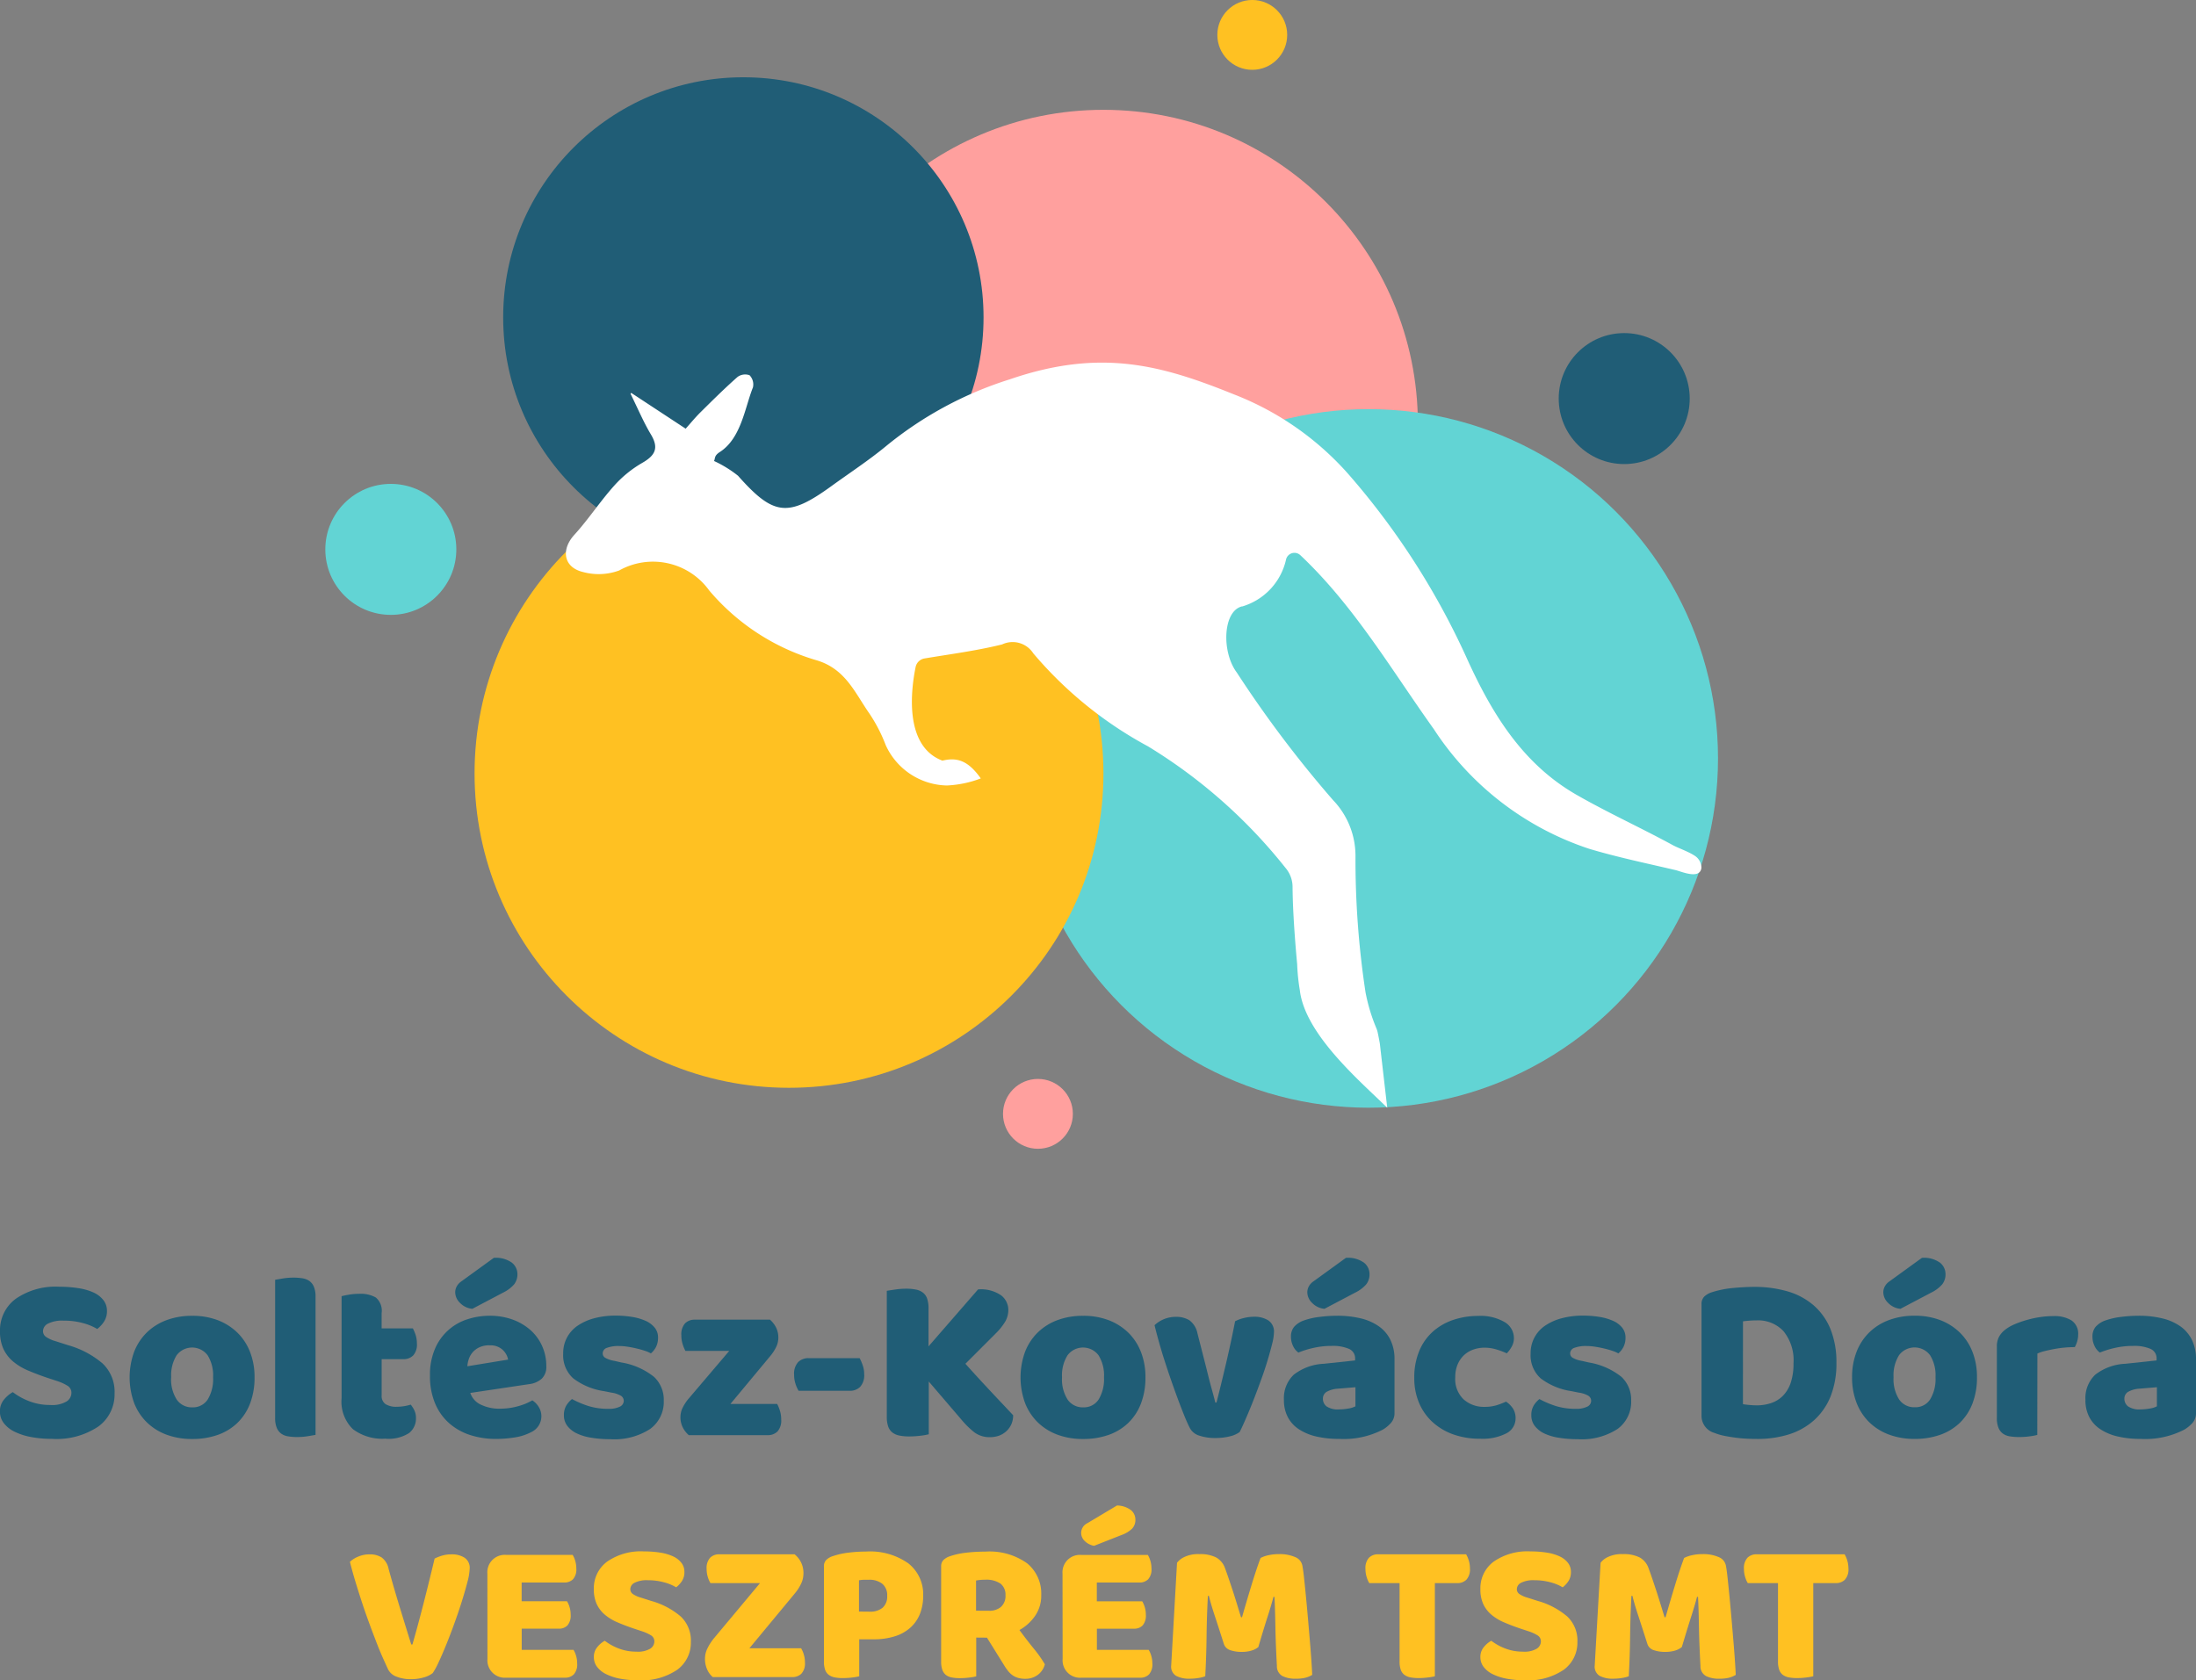
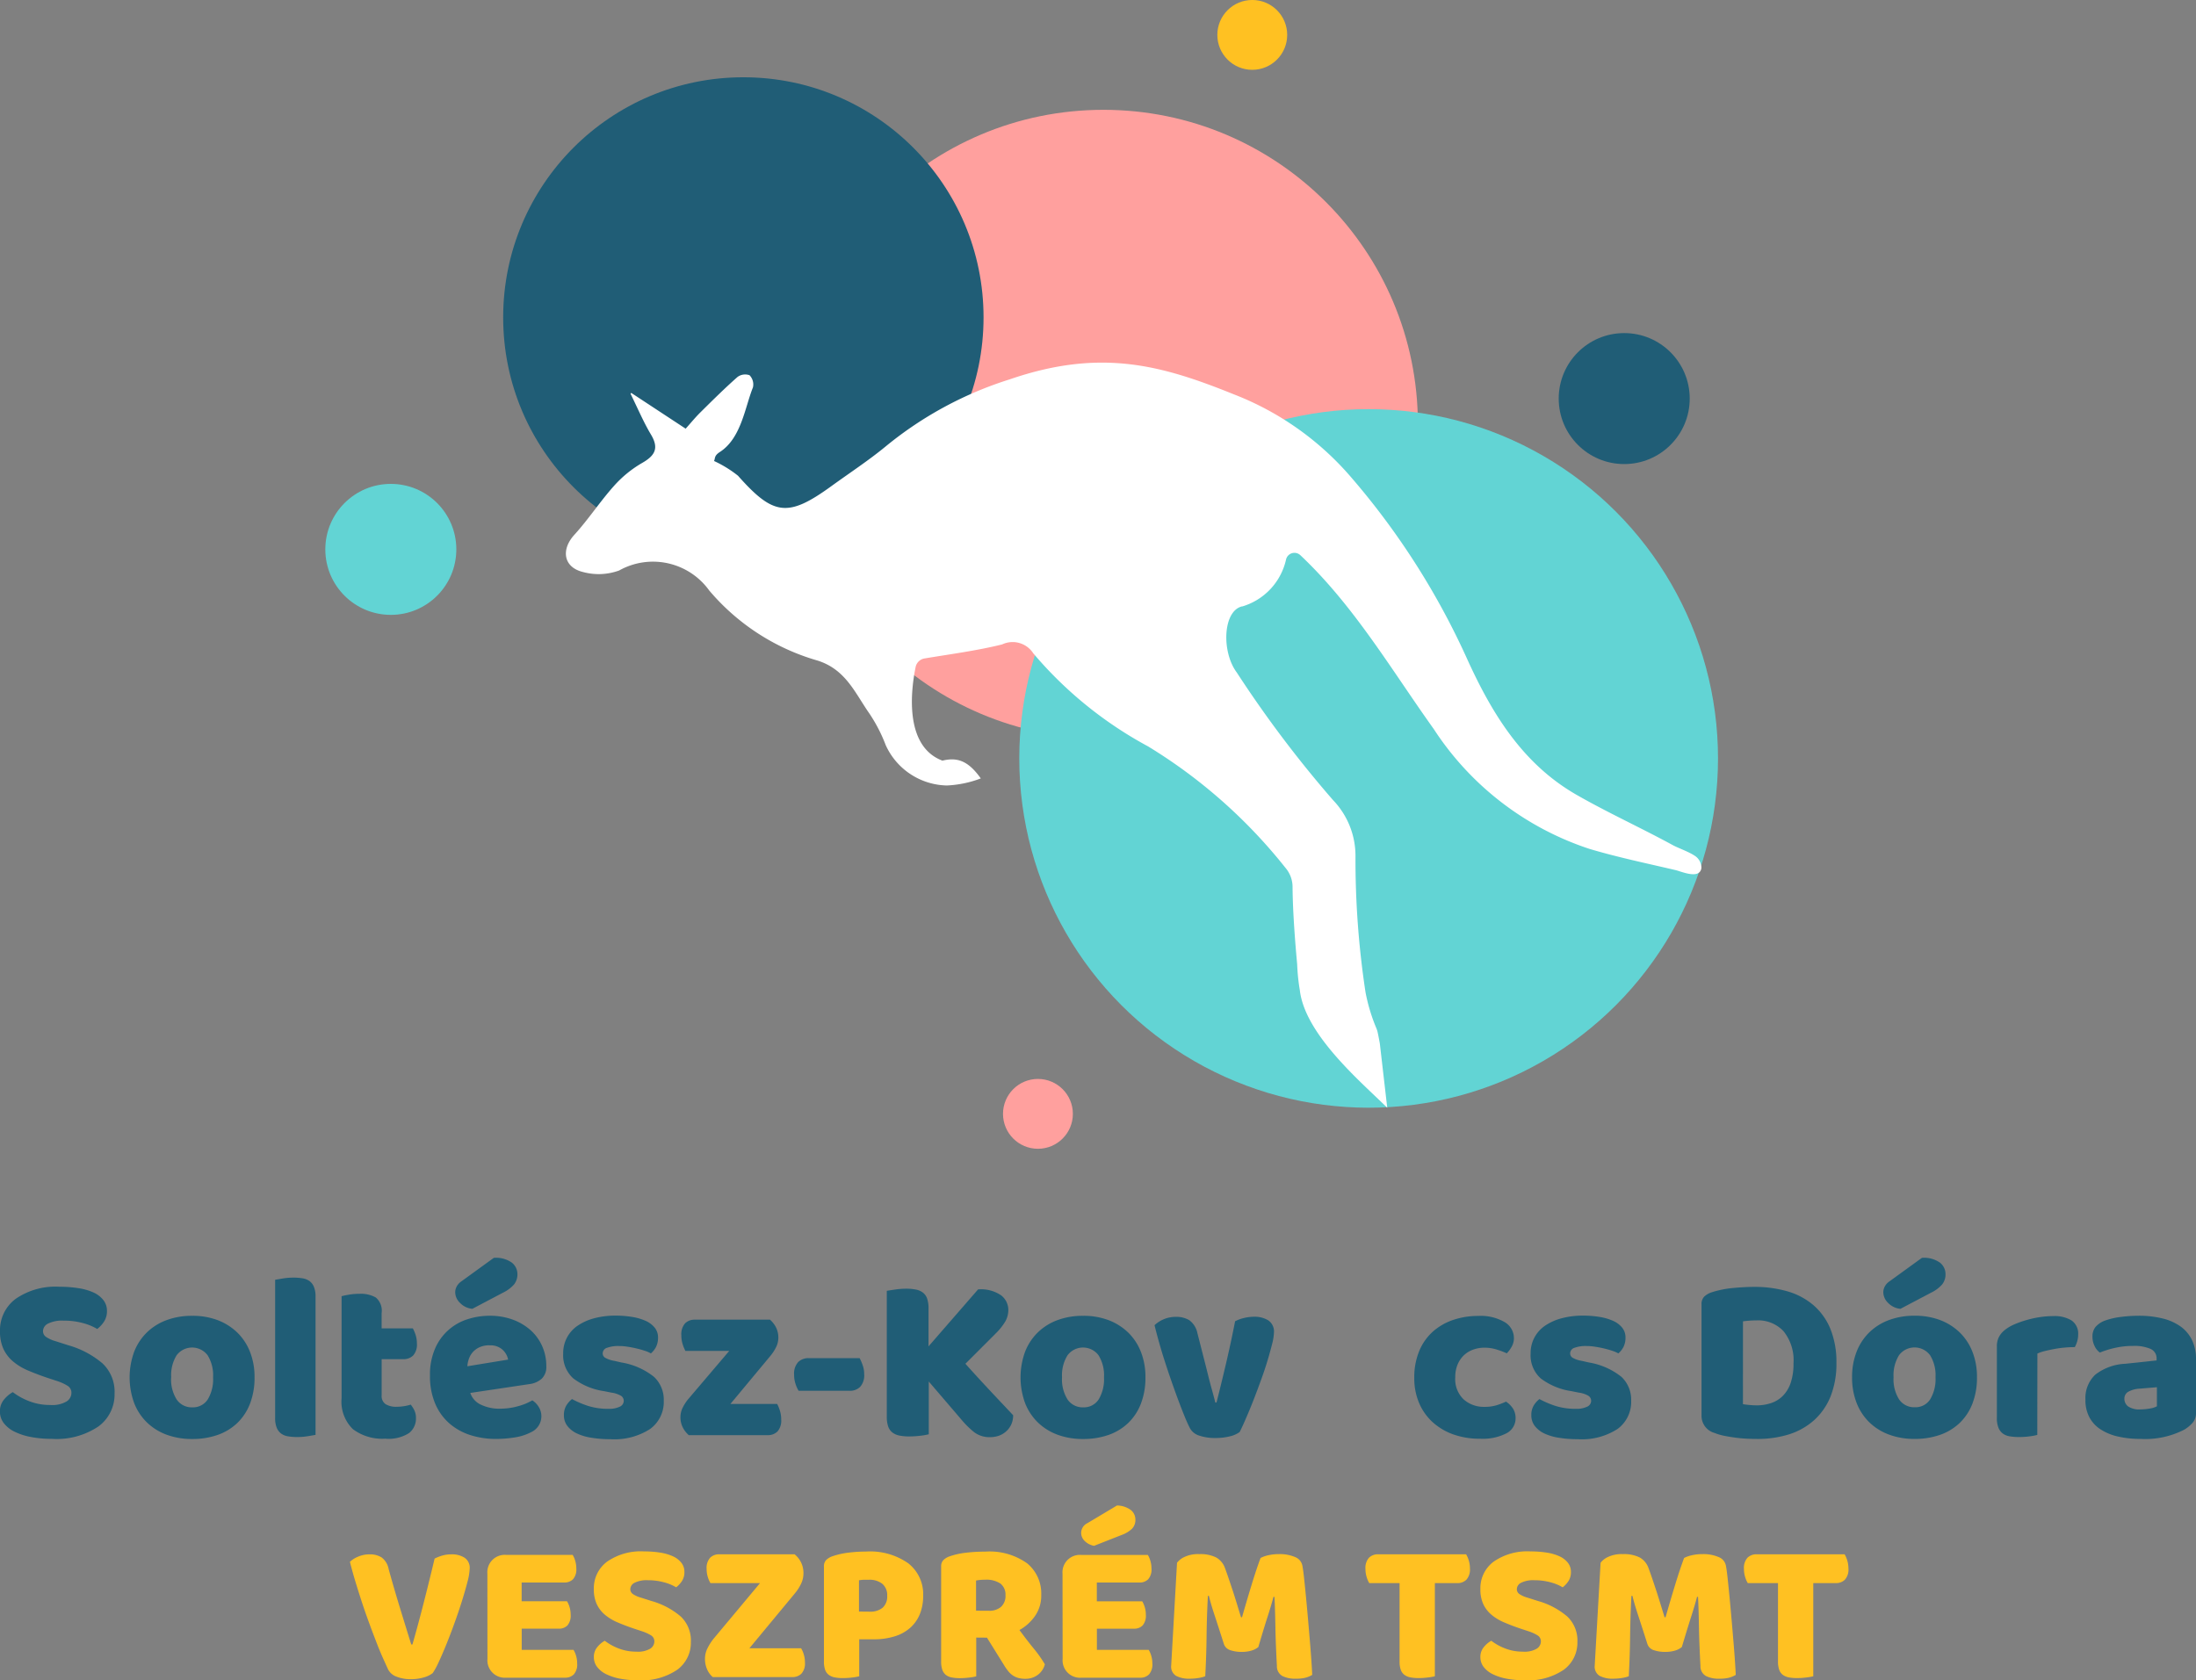
<svg xmlns="http://www.w3.org/2000/svg" width="101.915" height="78" viewBox="0 0 101.915 78">
  <rect x="0" y="0" width="101.915" height="78" fill="#808080" stroke="none" />
  <g transform="translate(-685 -324.228)">
    <g transform="translate(685 382.617)">
      <path d="M687.179,650.784q-.487-.166-.885-.337a2.7,2.7,0,0,1-.686-.415,1.715,1.715,0,0,1-.448-.581,1.91,1.91,0,0,1-.16-.824,1.81,1.81,0,0,1,.724-1.5,3.234,3.234,0,0,1,2.03-.564,5.534,5.534,0,0,1,.885.066,2.646,2.646,0,0,1,.7.2,1.227,1.227,0,0,1,.459.354.8.8,0,0,1,.166.5.886.886,0,0,1-.132.492,1.382,1.382,0,0,1-.321.348,2.5,2.5,0,0,0-.653-.271,3.276,3.276,0,0,0-.9-.116,1.477,1.477,0,0,0-.73.138.4.4,0,0,0-.232.348.322.322,0,0,0,.144.271,1.484,1.484,0,0,0,.432.194l.586.188a4.241,4.241,0,0,1,1.6.846,1.809,1.809,0,0,1,.559,1.4,1.842,1.842,0,0,1-.741,1.521,3.483,3.483,0,0,1-2.179.581,5.063,5.063,0,0,1-.946-.083,2.981,2.981,0,0,1-.763-.243,1.407,1.407,0,0,1-.509-.4.874.874,0,0,1-.182-.548.829.829,0,0,1,.188-.547,1.434,1.434,0,0,1,.409-.348,3.012,3.012,0,0,0,.758.42,2.64,2.64,0,0,0,.979.177,1.314,1.314,0,0,0,.763-.166.479.479,0,0,0,.221-.387.379.379,0,0,0-.177-.337,2.294,2.294,0,0,0-.5-.226Z" transform="translate(-685 -645.221)" fill="#205d76" />
      <path d="M723.268,656.7a3.33,3.33,0,0,1-.21,1.222,2.475,2.475,0,0,1-.592.9,2.517,2.517,0,0,1-.913.553,3.527,3.527,0,0,1-1.183.188,3.351,3.351,0,0,1-1.184-.2,2.606,2.606,0,0,1-.913-.57,2.544,2.544,0,0,1-.592-.9,3.469,3.469,0,0,1,0-2.378,2.545,2.545,0,0,1,.592-.9,2.605,2.605,0,0,1,.913-.57,3.346,3.346,0,0,1,1.184-.2,3.268,3.268,0,0,1,1.183.2,2.671,2.671,0,0,1,.913.575,2.542,2.542,0,0,1,.592.9A3.159,3.159,0,0,1,723.268,656.7Zm-3.871,0a1.749,1.749,0,0,0,.26,1.034.842.842,0,0,0,.724.359.811.811,0,0,0,.714-.365,1.813,1.813,0,0,0,.249-1.029,1.754,1.754,0,0,0-.254-1.023.9.9,0,0,0-1.438,0A1.753,1.753,0,0,0,719.4,656.7Z" transform="translate(-711.455 -651.154)" fill="#205d76" />
      <path d="M755.764,651.591l-.359.061a3.015,3.015,0,0,1-.481.039,2.587,2.587,0,0,1-.437-.033.739.739,0,0,1-.326-.133.636.636,0,0,1-.2-.271,1.171,1.171,0,0,1-.072-.448v-6.415l.359-.061a3.022,3.022,0,0,1,.481-.039,2.6,2.6,0,0,1,.437.033.742.742,0,0,1,.326.133.641.641,0,0,1,.2.271,1.175,1.175,0,0,1,.072.448Z" transform="translate(-741.12 -643.373)" fill="#205d76" />
      <path d="M772.4,653.062a.454.454,0,0,0,.182.409.923.923,0,0,0,.514.122,2.206,2.206,0,0,0,.343-.028,1.926,1.926,0,0,0,.31-.072,1.364,1.364,0,0,1,.172.271.826.826,0,0,1,.072.359.855.855,0,0,1-.315.686,1.759,1.759,0,0,1-1.112.265,2.266,2.266,0,0,1-1.5-.442,1.781,1.781,0,0,1-.525-1.438V648.46q.121-.033.348-.072a2.864,2.864,0,0,1,.481-.039,1.416,1.416,0,0,1,.758.171.8.8,0,0,1,.271.725v.708h1.449a1.9,1.9,0,0,1,.127.3,1.272,1.272,0,0,1,.061.4.766.766,0,0,1-.172.558.62.62,0,0,1-.459.172H772.4Z" transform="translate(-754.688 -646.68)" fill="#205d76" />
      <path d="M795.759,647.742a3.881,3.881,0,0,1-1.211-.182,2.749,2.749,0,0,1-.973-.548,2.536,2.536,0,0,1-.652-.918,3.253,3.253,0,0,1-.238-1.294,3.023,3.023,0,0,1,.238-1.255,2.429,2.429,0,0,1,1.51-1.361,3.3,3.3,0,0,1,1.018-.16,3.079,3.079,0,0,1,1.067.177,2.568,2.568,0,0,1,.83.487,2.168,2.168,0,0,1,.542.741,2.271,2.271,0,0,1,.194.94.755.755,0,0,1-.21.575,1.051,1.051,0,0,1-.586.254l-2.732.409a.917.917,0,0,0,.5.548,1.949,1.949,0,0,0,.863.183,3.086,3.086,0,0,0,.857-.116,2.72,2.72,0,0,0,.658-.271.927.927,0,0,1,.3.31.812.812,0,0,1-.343,1.161,2.458,2.458,0,0,1-.8.254A5.573,5.573,0,0,1,795.759,647.742Zm-.111-8.406a1.28,1.28,0,0,1,.835.221.676.676,0,0,1,.26.531.745.745,0,0,1-.155.481,1.62,1.62,0,0,1-.509.381l-1.427.752a.9.9,0,0,1-.564-.266.7.7,0,0,1-.232-.5.591.591,0,0,1,.066-.266.68.68,0,0,1,.221-.243Zm-.2,4.059a1.1,1.1,0,0,0-.459.089.926.926,0,0,0-.315.227.942.942,0,0,0-.182.31,1.272,1.272,0,0,0-.072.348l1.892-.31a.838.838,0,0,0-.243-.443A.816.816,0,0,0,795.449,643.4Z" transform="translate(-772.73 -639.336)" fill="#205d76" />
      <path d="M830.719,657.731a1.557,1.557,0,0,1-.63,1.316,3.058,3.058,0,0,1-1.858.476,5.266,5.266,0,0,1-.863-.066,2.476,2.476,0,0,1-.68-.2,1.215,1.215,0,0,1-.443-.349.8.8,0,0,1-.16-.5.848.848,0,0,1,.111-.448,1.114,1.114,0,0,1,.265-.3,4.423,4.423,0,0,0,.736.315,3.022,3.022,0,0,0,.957.138,1.116,1.116,0,0,0,.526-.1.3.3,0,0,0,.182-.265.278.278,0,0,0-.133-.243,1.235,1.235,0,0,0-.443-.144l-.332-.067a3.1,3.1,0,0,1-1.433-.592,1.44,1.44,0,0,1-.47-1.156,1.527,1.527,0,0,1,.675-1.294,2.492,2.492,0,0,1,.768-.343,3.772,3.772,0,0,1,.99-.122,4.588,4.588,0,0,1,.769.061,2.5,2.5,0,0,1,.625.182,1.134,1.134,0,0,1,.42.315.712.712,0,0,1,.155.459.945.945,0,0,1-.094.437.983.983,0,0,1-.238.3,1.362,1.362,0,0,0-.266-.116q-.177-.061-.387-.111c-.14-.033-.282-.061-.426-.083a2.631,2.631,0,0,0-.393-.033,1.519,1.519,0,0,0-.564.083.275.275,0,0,0-.2.26.234.234,0,0,0,.111.2,1.262,1.262,0,0,0,.42.144l.343.078a3.267,3.267,0,0,1,1.51.669A1.451,1.451,0,0,1,830.719,657.731Z" transform="translate(-799.914 -651.105)" fill="#205d76" />
      <path d="M855.806,660.161a1.182,1.182,0,0,1-.282-.365,1.048,1.048,0,0,1-.105-.475.99.99,0,0,1,.105-.437,2.036,2.036,0,0,1,.26-.4l1.9-2.234h-2.035a1.847,1.847,0,0,1-.127-.31,1.326,1.326,0,0,1-.061-.409.768.768,0,0,1,.171-.558.62.62,0,0,1,.459-.172h3.484a1.19,1.19,0,0,1,.282.365,1.049,1.049,0,0,1,.105.475.988.988,0,0,1-.105.437,2.044,2.044,0,0,1-.26.4l-1.858,2.234h2.168a1.862,1.862,0,0,1,.127.31,1.331,1.331,0,0,1,.061.409.767.767,0,0,1-.172.559.62.62,0,0,1-.459.171Z" transform="translate(-823.84 -651.931)" fill="#205d76" />
      <path d="M884.1,665.982a1.456,1.456,0,0,1-.144-.321,1.323,1.323,0,0,1-.066-.42.8.8,0,0,1,.188-.592.67.67,0,0,1,.487-.183h2.367a2.349,2.349,0,0,1,.138.321,1.23,1.23,0,0,1,.072.421.8.8,0,0,1-.188.592.67.67,0,0,1-.487.182Z" transform="translate(-847.036 -659.81)" fill="#205d76" />
      <path d="M909.058,651.351V653.8a3.072,3.072,0,0,1-.387.067,4.173,4.173,0,0,1-.52.033,2.309,2.309,0,0,1-.448-.039.792.792,0,0,1-.326-.138.6.6,0,0,1-.2-.276,1.347,1.347,0,0,1-.067-.465v-5.84c.081-.015.21-.035.387-.061a3.561,3.561,0,0,1,.509-.039,2.324,2.324,0,0,1,.448.039.8.8,0,0,1,.326.138.6.6,0,0,1,.2.277,1.352,1.352,0,0,1,.066.464v1.759l2.3-2.644a1.645,1.645,0,0,1,1.078.282.858.858,0,0,1,.326.669,1.086,1.086,0,0,1-.144.542,2.838,2.838,0,0,1-.465.575l-1.383,1.383q.276.31.581.642t.6.647q.293.315.564.6l.47.5a1,1,0,0,1-.088.431.99.99,0,0,1-.238.321,1.009,1.009,0,0,1-.337.2,1.191,1.191,0,0,1-.4.066,1.161,1.161,0,0,1-.741-.227,3.946,3.946,0,0,1-.553-.536Z" transform="translate(-865.954 -645.61)" fill="#205d76" />
      <path d="M946.395,656.7a3.333,3.333,0,0,1-.21,1.222,2.478,2.478,0,0,1-.592.9,2.518,2.518,0,0,1-.913.553,3.528,3.528,0,0,1-1.183.188,3.35,3.35,0,0,1-1.184-.2,2.6,2.6,0,0,1-.912-.57,2.539,2.539,0,0,1-.592-.9,3.468,3.468,0,0,1,0-2.378,2.541,2.541,0,0,1,.592-.9,2.6,2.6,0,0,1,.912-.57,3.345,3.345,0,0,1,1.184-.2,3.269,3.269,0,0,1,1.183.2,2.672,2.672,0,0,1,.913.575,2.545,2.545,0,0,1,.592.9A3.161,3.161,0,0,1,946.395,656.7Zm-3.871,0a1.751,1.751,0,0,0,.26,1.034.843.843,0,0,0,.725.359.812.812,0,0,0,.714-.365,1.814,1.814,0,0,0,.249-1.029,1.755,1.755,0,0,0-.254-1.023.9.9,0,0,0-1.438,0A1.753,1.753,0,0,0,942.524,656.7Z" transform="translate(-893.236 -651.154)" fill="#205d76" />
      <path d="M978.1,659.482a1.239,1.239,0,0,1-.453.2,2.7,2.7,0,0,1-.675.078,2.258,2.258,0,0,1-.747-.111.728.728,0,0,1-.437-.354q-.1-.188-.238-.526t-.293-.752q-.155-.415-.321-.891t-.315-.94q-.15-.465-.271-.9t-.2-.763a1.434,1.434,0,0,1,.984-.387,1.157,1.157,0,0,1,.636.16,1,1,0,0,1,.37.6l.432,1.692q.121.5.232.9t.166.625h.055q.21-.818.443-1.814t.42-1.958a1.755,1.755,0,0,1,.426-.155,2.024,2.024,0,0,1,.459-.055,1.208,1.208,0,0,1,.652.166.624.624,0,0,1,.266.575,2.353,2.353,0,0,1-.083.514q-.083.337-.21.763t-.3.9q-.171.476-.348.929t-.348.846Q978.229,659.228,978.1,659.482Z" transform="translate(-920.568 -651.397)" fill="#205d76" />
-       <path d="M1009.037,642.024a4.554,4.554,0,0,1,1.09.122,2.446,2.446,0,0,1,.841.37,1.675,1.675,0,0,1,.536.631,2.02,2.02,0,0,1,.188.9v2.478a.685.685,0,0,1-.161.47,1.594,1.594,0,0,1-.381.315,3.951,3.951,0,0,1-2.024.431,4.622,4.622,0,0,1-1.056-.111,2.486,2.486,0,0,1-.807-.332,1.52,1.52,0,0,1-.52-.564,1.673,1.673,0,0,1-.182-.8,1.5,1.5,0,0,1,.454-1.172,2.446,2.446,0,0,1,1.4-.509l1.449-.155v-.077a.474.474,0,0,0-.282-.459,1.9,1.9,0,0,0-.813-.138,3.764,3.764,0,0,0-.819.088,4.361,4.361,0,0,0-.719.221.765.765,0,0,1-.244-.3.965.965,0,0,1-.1-.426.709.709,0,0,1,.138-.459,1.069,1.069,0,0,1,.426-.293,3.338,3.338,0,0,1,.758-.177A6.573,6.573,0,0,1,1009.037,642.024Zm.4-2.688a1.28,1.28,0,0,1,.835.221.676.676,0,0,1,.26.531.745.745,0,0,1-.155.481,1.615,1.615,0,0,1-.509.381l-1.427.752a.9.9,0,0,1-.564-.266.7.7,0,0,1-.232-.5.592.592,0,0,1,.066-.266.682.682,0,0,1,.221-.243Zm-.31,7.035a2.459,2.459,0,0,0,.415-.039,1.011,1.011,0,0,0,.337-.105v-.885l-.8.066a1.229,1.229,0,0,0-.509.133.357.357,0,0,0-.2.332.44.44,0,0,0,.171.36A.94.94,0,0,0,1009.125,646.371Z" transform="translate(-946.974 -639.336)" fill="#205d76" />
      <path d="M1042.475,655.324a1.562,1.562,0,0,0-.526.089,1.221,1.221,0,0,0-.431.26,1.269,1.269,0,0,0-.293.426,1.487,1.487,0,0,0-.111.6,1.293,1.293,0,0,0,.393,1.029,1.4,1.4,0,0,0,.957.343,1.907,1.907,0,0,0,.575-.077,3.528,3.528,0,0,0,.431-.166,1.146,1.146,0,0,1,.332.337.829.829,0,0,1,.111.437.775.775,0,0,1-.431.7,2.4,2.4,0,0,1-1.195.249,3.672,3.672,0,0,1-1.261-.2,2.843,2.843,0,0,1-.968-.575,2.543,2.543,0,0,1-.625-.891,2.91,2.91,0,0,1-.221-1.15,3.175,3.175,0,0,1,.238-1.277,2.473,2.473,0,0,1,.647-.9,2.746,2.746,0,0,1,.946-.531,3.605,3.605,0,0,1,1.134-.177,2.208,2.208,0,0,1,1.228.287.862.862,0,0,1,.431.741.808.808,0,0,1-.1.393,1.374,1.374,0,0,1-.232.315,3.632,3.632,0,0,0-.454-.172A1.925,1.925,0,0,0,1042.475,655.324Z" transform="translate(-973.576 -651.154)" fill="#205d76" />
      <path d="M1073.009,657.731a1.557,1.557,0,0,1-.63,1.316,3.058,3.058,0,0,1-1.858.476,5.269,5.269,0,0,1-.863-.066,2.472,2.472,0,0,1-.68-.2,1.214,1.214,0,0,1-.442-.349.8.8,0,0,1-.16-.5.847.847,0,0,1,.111-.448,1.11,1.11,0,0,1,.265-.3,4.412,4.412,0,0,0,.735.315,3.023,3.023,0,0,0,.957.138,1.116,1.116,0,0,0,.525-.1.3.3,0,0,0,.183-.265.278.278,0,0,0-.133-.243,1.23,1.23,0,0,0-.442-.144l-.332-.067a3.1,3.1,0,0,1-1.432-.592,1.44,1.44,0,0,1-.47-1.156,1.527,1.527,0,0,1,.675-1.294,2.493,2.493,0,0,1,.769-.343,3.77,3.77,0,0,1,.99-.122,4.584,4.584,0,0,1,.769.061,2.5,2.5,0,0,1,.625.182,1.131,1.131,0,0,1,.42.315.712.712,0,0,1,.155.459.941.941,0,0,1-.094.437.978.978,0,0,1-.238.3,1.36,1.36,0,0,0-.266-.116q-.177-.061-.387-.111t-.426-.083a2.629,2.629,0,0,0-.393-.033,1.52,1.52,0,0,0-.564.083.275.275,0,0,0-.2.26.234.234,0,0,0,.11.2,1.262,1.262,0,0,0,.42.144l.343.078a3.269,3.269,0,0,1,1.51.669A1.451,1.451,0,0,1,1073.009,657.731Z" transform="translate(-997.308 -651.105)" fill="#205d76" />
      <path d="M1113.684,653.627q-.188,0-.431-.011t-.5-.044q-.26-.033-.52-.083a2.608,2.608,0,0,1-.481-.138.823.823,0,0,1-.609-.807v-5.166a.486.486,0,0,1,.127-.359.91.91,0,0,1,.348-.2,4.653,4.653,0,0,1,1.007-.2q.531-.05.951-.05a5.455,5.455,0,0,1,1.565.21,3.221,3.221,0,0,1,1.205.647,2.913,2.913,0,0,1,.78,1.1,4.068,4.068,0,0,1,.277,1.571,4.109,4.109,0,0,1-.266,1.543,2.979,2.979,0,0,1-.758,1.106,3.169,3.169,0,0,1-1.178.669A4.91,4.91,0,0,1,1113.684,653.627Zm-.619-1.615c.081.015.18.028.3.039s.229.017.332.017a2.07,2.07,0,0,0,.691-.111,1.388,1.388,0,0,0,.542-.343,1.581,1.581,0,0,0,.354-.6,2.753,2.753,0,0,0,.127-.89,2.14,2.14,0,0,0-.465-1.5,1.606,1.606,0,0,0-1.239-.5q-.155,0-.315.011t-.326.033Z" transform="translate(-1032.176 -645.221)" fill="#205d76" />
      <path d="M1154.661,644.878a3.327,3.327,0,0,1-.21,1.222,2.473,2.473,0,0,1-.592.9,2.515,2.515,0,0,1-.913.553,3.527,3.527,0,0,1-1.183.188,3.349,3.349,0,0,1-1.183-.2,2.6,2.6,0,0,1-.913-.57,2.54,2.54,0,0,1-.592-.9,3.223,3.223,0,0,1-.21-1.195,3.19,3.19,0,0,1,.21-1.183,2.542,2.542,0,0,1,.592-.9,2.6,2.6,0,0,1,.913-.57,3.344,3.344,0,0,1,1.183-.2,3.268,3.268,0,0,1,1.183.2,2.669,2.669,0,0,1,.913.575,2.54,2.54,0,0,1,.592.9A3.156,3.156,0,0,1,1154.661,644.878Zm-2.555-5.542a1.281,1.281,0,0,1,.835.221.676.676,0,0,1,.26.531.747.747,0,0,1-.155.481,1.621,1.621,0,0,1-.509.381l-1.427.752a.9.9,0,0,1-.564-.266.7.7,0,0,1-.232-.5.587.587,0,0,1,.066-.266.679.679,0,0,1,.221-.243Zm-1.316,5.542a1.748,1.748,0,0,0,.26,1.034.843.843,0,0,0,.724.359.812.812,0,0,0,.714-.365,1.815,1.815,0,0,0,.249-1.029,1.757,1.757,0,0,0-.254-1.023.9.9,0,0,0-1.438,0A1.754,1.754,0,0,0,1150.79,644.878Z" transform="translate(-1062.911 -639.336)" fill="#205d76" />
      <path d="M1186.979,659.421a2.58,2.58,0,0,1-.349.066,3.546,3.546,0,0,1-.492.033,2.588,2.588,0,0,1-.437-.033.742.742,0,0,1-.326-.133.637.637,0,0,1-.2-.271,1.172,1.172,0,0,1-.072-.448v-3.318a.943.943,0,0,1,.094-.437,1.025,1.025,0,0,1,.271-.326,1.955,1.955,0,0,1,.437-.26,4.568,4.568,0,0,1,.559-.2,4.79,4.79,0,0,1,.619-.138,4.2,4.2,0,0,1,.642-.05,1.509,1.509,0,0,1,.841.2.742.742,0,0,1,.31.669,1.073,1.073,0,0,1-.044.3,1.4,1.4,0,0,1-.111.271q-.232,0-.476.022t-.476.066q-.232.044-.437.094a1.918,1.918,0,0,0-.348.116Z" transform="translate(-1092.43 -651.202)" fill="#205d76" />
      <path d="M1209.781,653.842a4.549,4.549,0,0,1,1.089.122,2.444,2.444,0,0,1,.841.37,1.675,1.675,0,0,1,.536.631,2.02,2.02,0,0,1,.188.9v2.478a.686.686,0,0,1-.16.47,1.6,1.6,0,0,1-.382.315,3.951,3.951,0,0,1-2.024.431,4.623,4.623,0,0,1-1.056-.111,2.486,2.486,0,0,1-.807-.332,1.522,1.522,0,0,1-.52-.564,1.676,1.676,0,0,1-.182-.8,1.5,1.5,0,0,1,.453-1.172,2.446,2.446,0,0,1,1.4-.509l1.449-.155v-.077a.474.474,0,0,0-.282-.459,1.9,1.9,0,0,0-.813-.138,3.765,3.765,0,0,0-.819.088,4.361,4.361,0,0,0-.719.221.763.763,0,0,1-.243-.3.964.964,0,0,1-.1-.426.71.71,0,0,1,.138-.459,1.071,1.071,0,0,1,.426-.293,3.339,3.339,0,0,1,.758-.177A6.576,6.576,0,0,1,1209.781,653.842Zm.088,4.347a2.461,2.461,0,0,0,.415-.039,1.014,1.014,0,0,0,.337-.105v-.885l-.8.066a1.229,1.229,0,0,0-.509.133.358.358,0,0,0-.2.332.44.44,0,0,0,.171.359A.94.94,0,0,0,1209.869,658.189Z" transform="translate(-1110.52 -651.154)" fill="#205d76" />
      <path d="M776.466,719.111a1.154,1.154,0,0,1-.407.2,2.068,2.068,0,0,1-.6.084,1.749,1.749,0,0,1-.674-.117.706.706,0,0,1-.384-.323q-.1-.215-.253-.557t-.313-.763q-.164-.421-.337-.894t-.332-.959q-.159-.487-.3-.955t-.243-.88a1.23,1.23,0,0,1,.379-.239,1.319,1.319,0,0,1,.529-.107,1.011,1.011,0,0,1,.566.145.882.882,0,0,1,.323.538q.253.917.51,1.755t.538,1.745h.056q.253-.879.519-1.919t.51-2.068a2.144,2.144,0,0,1,.36-.141,1.557,1.557,0,0,1,.435-.056,1.08,1.08,0,0,1,.59.154.558.558,0,0,1,.243.51,2.7,2.7,0,0,1-.1.6q-.1.393-.253.884t-.346,1.025q-.192.533-.384,1.006t-.36.833A3.323,3.323,0,0,1,776.466,719.111Z" transform="translate(-756.383 -699.837)" fill="#ffc122" />
      <path d="M807.066,714.62a.807.807,0,0,1,.87-.87h3.088a1.12,1.12,0,0,1,.117.271,1.21,1.21,0,0,1,.052.356.684.684,0,0,1-.155.506.56.56,0,0,1-.407.149h-1.975v.871h2.106a1.139,1.139,0,0,1,.117.266,1.168,1.168,0,0,1,.052.351.7.7,0,0,1-.15.505.543.543,0,0,1-.4.15h-1.722v.983h2.405a1.122,1.122,0,0,1,.117.271,1.211,1.211,0,0,1,.052.356.7.7,0,0,1-.154.51.55.55,0,0,1-.407.155h-2.733a.807.807,0,0,1-.87-.87Z" transform="translate(-784.447 -699.961)" fill="#ffc122" />
      <path d="M835.577,716.465q-.412-.14-.749-.286a2.3,2.3,0,0,1-.58-.351,1.451,1.451,0,0,1-.379-.491,1.616,1.616,0,0,1-.136-.7,1.533,1.533,0,0,1,.613-1.273,2.738,2.738,0,0,1,1.718-.477,4.68,4.68,0,0,1,.749.056,2.233,2.233,0,0,1,.594.173,1.04,1.04,0,0,1,.389.3.679.679,0,0,1,.14.426.748.748,0,0,1-.112.417,1.161,1.161,0,0,1-.271.295,2.121,2.121,0,0,0-.552-.229,2.767,2.767,0,0,0-.758-.1,1.249,1.249,0,0,0-.618.117.341.341,0,0,0-.2.295.273.273,0,0,0,.121.23,1.261,1.261,0,0,0,.365.164l.5.159a3.592,3.592,0,0,1,1.352.716,1.531,1.531,0,0,1,.473,1.184,1.558,1.558,0,0,1-.627,1.287,2.946,2.946,0,0,1-1.844.491,4.281,4.281,0,0,1-.8-.07,2.529,2.529,0,0,1-.646-.206,1.19,1.19,0,0,1-.43-.337.739.739,0,0,1-.155-.463.7.7,0,0,1,.159-.463,1.214,1.214,0,0,1,.346-.295,2.535,2.535,0,0,0,.641.356,2.23,2.23,0,0,0,.828.15,1.111,1.111,0,0,0,.646-.14.4.4,0,0,0,.187-.327.321.321,0,0,0-.15-.286,1.941,1.941,0,0,0-.421-.192Z" transform="translate(-806.173 -699.26)" fill="#ffc122" />
      <path d="M864.076,714.936h-2.3a1.2,1.2,0,0,1-.122-.281,1.232,1.232,0,0,1-.056-.374.709.709,0,0,1,.164-.524.586.586,0,0,1,.426-.159h3.491a1.1,1.1,0,0,1,.412.9,1.082,1.082,0,0,1-.108.463,2.067,2.067,0,0,1-.276.435l-2.124,2.564h2.4a1.215,1.215,0,0,1,.122.281,1.236,1.236,0,0,1,.056.374.708.708,0,0,1-.164.524.585.585,0,0,1-.426.159h-3.687a.976.976,0,0,1-.262-.356,1.22,1.22,0,0,1-.1-.515,1.065,1.065,0,0,1,.122-.477,2.412,2.412,0,0,1,.29-.449Z" transform="translate(-828.804 -699.837)" fill="#ffc122" />
      <path d="M893,718.684a2.581,2.581,0,0,1-.323.056,3.435,3.435,0,0,1-.435.028,1.933,1.933,0,0,1-.379-.033.671.671,0,0,1-.276-.117.5.5,0,0,1-.169-.234,1.145,1.145,0,0,1-.056-.393v-4.408a.412.412,0,0,1,.108-.3.77.77,0,0,1,.295-.173,3.512,3.512,0,0,1,.726-.164,6.521,6.521,0,0,1,.819-.052,3.078,3.078,0,0,1,1.975.552,1.824,1.824,0,0,1,.683,1.5,2.255,2.255,0,0,1-.145.828,1.72,1.72,0,0,1-.431.636,1.936,1.936,0,0,1-.721.412,3.18,3.18,0,0,1-1.006.145H893Zm.487-3a.894.894,0,0,0,.6-.183.7.7,0,0,0,.211-.557.688.688,0,0,0-.22-.548.948.948,0,0,0-.641-.192c-.1,0-.183,0-.248,0a1.519,1.519,0,0,0-.2.024v1.451Z" transform="translate(-853.124 -699.26)" fill="#ffc122" />
      <path d="M922.337,716.887v1.8a2.574,2.574,0,0,1-.323.056,3.428,3.428,0,0,1-.435.028,1.931,1.931,0,0,1-.379-.033.633.633,0,0,1-.271-.117.518.518,0,0,1-.164-.234,1.138,1.138,0,0,1-.056-.393v-4.408a.411.411,0,0,1,.108-.3.769.769,0,0,1,.295-.173,3.521,3.521,0,0,1,.74-.164,7.417,7.417,0,0,1,.9-.052,3,3,0,0,1,1.947.543,1.809,1.809,0,0,1,.655,1.469,1.641,1.641,0,0,1-.3.992,2.152,2.152,0,0,1-.711.636q.337.459.664.861a5.549,5.549,0,0,1,.515.73.88.88,0,0,1-.342.5.949.949,0,0,1-.557.173,1.2,1.2,0,0,1-.356-.047.859.859,0,0,1-.262-.131,1.053,1.053,0,0,1-.206-.206,2.71,2.71,0,0,1-.178-.262l-.786-1.264Zm.59-1.245a.817.817,0,0,0,.562-.182.682.682,0,0,0,.206-.538.647.647,0,0,0-.229-.538,1.164,1.164,0,0,0-.725-.182,2.161,2.161,0,0,0-.225.009c-.056.006-.119.016-.187.028v1.4Z" transform="translate(-877.031 -699.26)" fill="#ffc122" />
      <path d="M951.115,704.539a.808.808,0,0,1,.87-.87h3.089a1.131,1.131,0,0,1,.117.271,1.211,1.211,0,0,1,.052.356.684.684,0,0,1-.154.505.56.56,0,0,1-.407.15h-1.975v.871h2.106a1.153,1.153,0,0,1,.117.266,1.168,1.168,0,0,1,.052.351.7.7,0,0,1-.15.505.544.544,0,0,1-.4.15h-1.722v.983h2.405a1.117,1.117,0,0,1,.117.271,1.211,1.211,0,0,1,.052.356.7.7,0,0,1-.154.51.55.55,0,0,1-.407.155h-2.733a.808.808,0,0,1-.87-.87Zm2.527-3.164a1.086,1.086,0,0,1,.655.22.564.564,0,0,1,.2.426.592.592,0,0,1-.154.431,1.392,1.392,0,0,1-.482.29l-1.282.505a.819.819,0,0,1-.435-.225.524.524,0,0,1-.164-.374.5.5,0,0,1,.07-.253.5.5,0,0,1,.22-.2Z" transform="translate(-901.804 -689.879)" fill="#ffc122" />
      <path d="M982.38,717.862a.9.9,0,0,1-.314.164,1.475,1.475,0,0,1-.445.061,1.573,1.573,0,0,1-.557-.084.449.449,0,0,1-.286-.29q-.262-.823-.431-1.333t-.262-.894h-.047q-.028.553-.042,1.006t-.019.884q-.005.43-.019.87t-.042.973a1.706,1.706,0,0,1-.318.08,2.4,2.4,0,0,1-.393.033,1.3,1.3,0,0,1-.641-.131.5.5,0,0,1-.229-.477l.271-4.773a.893.893,0,0,1,.328-.262,1.479,1.479,0,0,1,.711-.14,1.623,1.623,0,0,1,.777.155.913.913,0,0,1,.412.5q.084.225.182.515t.2.6q.1.309.192.613t.168.547h.047q.224-.786.449-1.521t.412-1.231a1.509,1.509,0,0,1,.36-.126,2.162,2.162,0,0,1,.491-.052,1.777,1.777,0,0,1,.749.136.538.538,0,0,1,.337.388q.038.187.08.576t.089.875q.047.487.094,1.029t.089,1.044q.042.5.07.917t.037.641a1.214,1.214,0,0,1-.332.136,1.934,1.934,0,0,1-.445.042,1.33,1.33,0,0,1-.6-.122.514.514,0,0,1-.262-.477q-.056-1.02-.07-1.834t-.042-1.367h-.047q-.094.365-.272.917T982.38,717.862Z" transform="translate(-923.981 -699.796)" fill="#ffc122" />
      <path d="M1027.156,714.936a1.205,1.205,0,0,1-.121-.281,1.23,1.23,0,0,1-.056-.374.709.709,0,0,1,.164-.524.586.586,0,0,1,.426-.159h4.081a1.212,1.212,0,0,1,.122.281,1.228,1.228,0,0,1,.056.374.708.708,0,0,1-.164.524.585.585,0,0,1-.426.159H1030.2v4.324a2.6,2.6,0,0,1-.323.056,3.428,3.428,0,0,1-.435.028,1.932,1.932,0,0,1-.379-.033.67.67,0,0,1-.276-.117.5.5,0,0,1-.169-.234,1.139,1.139,0,0,1-.056-.393v-3.632Z" transform="translate(-963.609 -699.837)" fill="#ffc122" />
      <path d="M1057.612,716.465q-.412-.14-.749-.286a2.3,2.3,0,0,1-.58-.351,1.451,1.451,0,0,1-.379-.491,1.616,1.616,0,0,1-.136-.7,1.533,1.533,0,0,1,.613-1.273,2.738,2.738,0,0,1,1.718-.477,4.679,4.679,0,0,1,.749.056,2.234,2.234,0,0,1,.594.173,1.039,1.039,0,0,1,.388.3.68.68,0,0,1,.14.426.749.749,0,0,1-.112.417,1.165,1.165,0,0,1-.271.295,2.124,2.124,0,0,0-.552-.229,2.764,2.764,0,0,0-.758-.1,1.251,1.251,0,0,0-.618.117.341.341,0,0,0-.2.295.273.273,0,0,0,.121.23,1.258,1.258,0,0,0,.365.164l.5.159a3.593,3.593,0,0,1,1.352.716,1.53,1.53,0,0,1,.473,1.184,1.557,1.557,0,0,1-.627,1.287,2.946,2.946,0,0,1-1.844.491,4.282,4.282,0,0,1-.8-.07,2.524,2.524,0,0,1-.646-.206,1.187,1.187,0,0,1-.43-.337.739.739,0,0,1-.155-.463.7.7,0,0,1,.159-.463,1.213,1.213,0,0,1,.346-.295,2.538,2.538,0,0,0,.641.356,2.23,2.23,0,0,0,.828.15,1.111,1.111,0,0,0,.646-.14.4.4,0,0,0,.187-.327.32.32,0,0,0-.15-.286,1.932,1.932,0,0,0-.421-.192Z" transform="translate(-987.064 -699.26)" fill="#ffc122" />
      <path d="M1088.448,717.862a.9.9,0,0,1-.313.164,1.475,1.475,0,0,1-.445.061,1.573,1.573,0,0,1-.557-.084.448.448,0,0,1-.286-.29q-.262-.823-.43-1.333t-.262-.894h-.047q-.028.553-.042,1.006t-.019.884q-.005.43-.019.87t-.042.973a1.7,1.7,0,0,1-.318.08,2.4,2.4,0,0,1-.393.033,1.3,1.3,0,0,1-.641-.131.5.5,0,0,1-.229-.477l.272-4.773a.894.894,0,0,1,.327-.262,1.48,1.48,0,0,1,.711-.14,1.624,1.624,0,0,1,.777.155.913.913,0,0,1,.412.5q.084.225.182.515t.2.6q.1.309.192.613l.168.547h.047q.224-.786.449-1.521t.412-1.231a1.508,1.508,0,0,1,.36-.126,2.161,2.161,0,0,1,.491-.052,1.778,1.778,0,0,1,.749.136.538.538,0,0,1,.337.388q.038.187.08.576t.089.875q.047.487.094,1.029t.089,1.044q.042.5.07.917t.037.641a1.214,1.214,0,0,1-.332.136,1.933,1.933,0,0,1-.444.042,1.328,1.328,0,0,1-.6-.122.514.514,0,0,1-.262-.477q-.056-1.02-.07-1.834t-.042-1.367h-.047q-.094.365-.271.917T1088.448,717.862Z" transform="translate(-1010.395 -699.796)" fill="#ffc122" />
      <path d="M1121.961,714.936a1.2,1.2,0,0,1-.122-.281,1.23,1.23,0,0,1-.056-.374.709.709,0,0,1,.164-.524.586.586,0,0,1,.426-.159h4.081a1.325,1.325,0,0,1,.178.655.709.709,0,0,1-.164.524.585.585,0,0,1-.426.159H1125v4.324a2.6,2.6,0,0,1-.323.056,3.423,3.423,0,0,1-.435.028,1.93,1.93,0,0,1-.379-.033.671.671,0,0,1-.276-.117.5.5,0,0,1-.168-.234,1.133,1.133,0,0,1-.056-.393v-3.632Z" transform="translate(-1040.847 -699.837)" fill="#ffc122" />
    </g>
    <g transform="translate(700.098 324.227)">
      <circle cx="14.593" cy="14.593" r="14.593" transform="translate(21.519 5.099)" fill="#ffa09e" />
      <circle cx="16.214" cy="16.214" r="16.214" transform="translate(32.206 18.993)" fill="#62d4d4" />
-       <circle cx="14.593" cy="14.593" r="14.593" transform="translate(6.926 21.31)" fill="#ffc122" />
      <circle cx="3.04" cy="3.04" r="3.04" transform="translate(57.241 15.463)" fill="#205d76" />
      <circle cx="1.621" cy="1.621" r="1.621" transform="translate(31.451 50.085)" fill="#ffa09e" />
      <circle cx="3.04" cy="3.04" r="3.04" transform="translate(0 22.463)" fill="#62d4d4" />
      <circle cx="1.621" cy="1.621" r="1.621" transform="translate(41.398)" fill="#ffc122" />
      <circle cx="11.147" cy="11.147" r="11.147" transform="translate(8.254 3.588)" fill="#205d76" />
      <path d="M858.082,426.359h0c-.891.214-.96,2.114-.242,3.072a53.275,53.275,0,0,0,4.463,5.918,3.738,3.738,0,0,1,1.044,2.627,40.959,40.959,0,0,0,.465,6.29,8.25,8.25,0,0,0,.509,1.687,1.1,1.1,0,0,1,.055.178c.037.169.068.34.1.511l.345,2.991h0c-1.216-1.2-3.822-3.392-4.058-5.465a9.217,9.217,0,0,1-.122-1.193h0c-.091-.983-.207-2.45-.214-3.595a1.369,1.369,0,0,0-.329-.884l0,0a24.242,24.242,0,0,0-6.375-5.637,18.418,18.418,0,0,1-5.328-4.319,1.14,1.14,0,0,0-1.447-.415c-1.18.293-2.395.449-3.6.651h0a.507.507,0,0,0-.415.4c-.206,1.01-.559,3.666,1.244,4.344h0c.656-.157,1.175-.031,1.781.825h0a5.056,5.056,0,0,1-1.577.328,3.19,3.19,0,0,1-2.835-1.872,7.271,7.271,0,0,0-.757-1.467c-.665-.946-1.095-2.051-2.418-2.463a10.315,10.315,0,0,1-5.015-3.248,3.215,3.215,0,0,0-4.182-.93,2.767,2.767,0,0,1-1.68.07c-.909-.221-1.024-1.041-.4-1.725.654-.718,1.191-1.544,1.839-2.269a5.3,5.3,0,0,1,1.308-1.068c.6-.343.79-.685.409-1.32-.33-.55-.583-1.147-.941-1.881a.031.031,0,0,1,.044-.039l2.508,1.649h0c.235-.262.445-.52.68-.753.565-.559,1.129-1.12,1.724-1.645a.6.6,0,0,1,.561-.083.614.614,0,0,1,.158.564c-.372.924-.543,2.36-1.536,3-.277.178-.208.3-.271.417h0a5.423,5.423,0,0,1,1.114.685c1.645,1.856,2.316,1.945,4.333.482.844-.612,1.724-1.187,2.522-1.845a17.164,17.164,0,0,1,5.75-3.11c4.241-1.461,7.07-.655,10.421.7a13.687,13.687,0,0,1,5.358,3.763,34.818,34.818,0,0,1,5.432,8.467c1.153,2.548,2.577,4.905,5.089,6.348,1.458.837,3,1.536,4.474,2.34.27.147.734.3,1.039.506a.667.667,0,0,1,.292.555h0c-.071.556-.951.155-1.2.1-1.334-.313-2.68-.593-3.992-.984a13.748,13.748,0,0,1-7.227-5.561c-1.977-2.767-3.7-5.724-6.2-8.079a.4.4,0,0,0-.656.2,2.937,2.937,0,0,1-2.04,2.187Z" transform="translate(-815.538 -398.21)" fill="#fff" />
    </g>
  </g>
</svg>